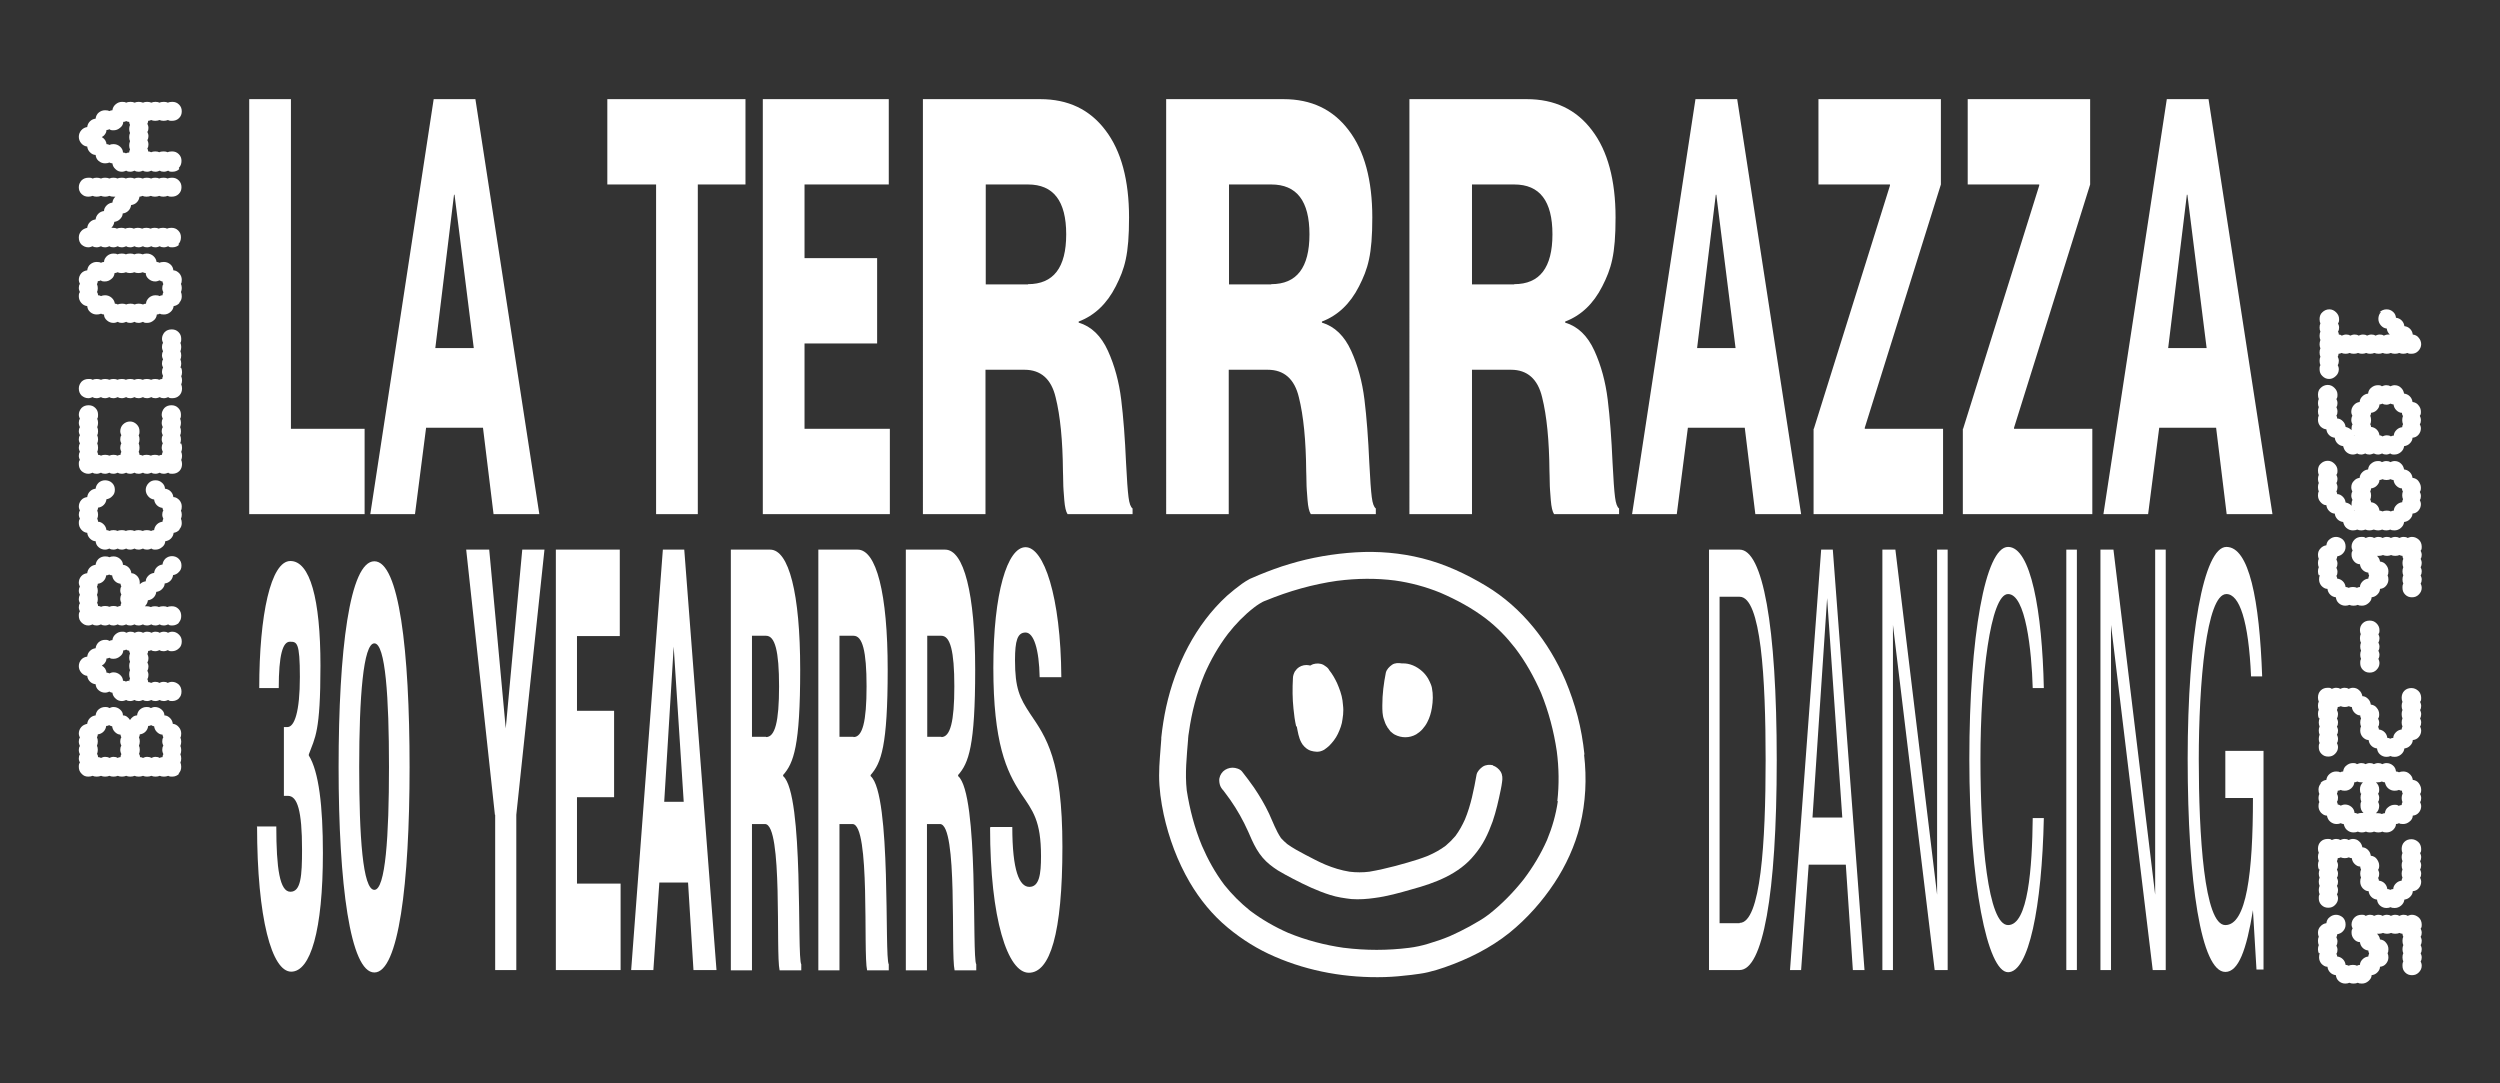
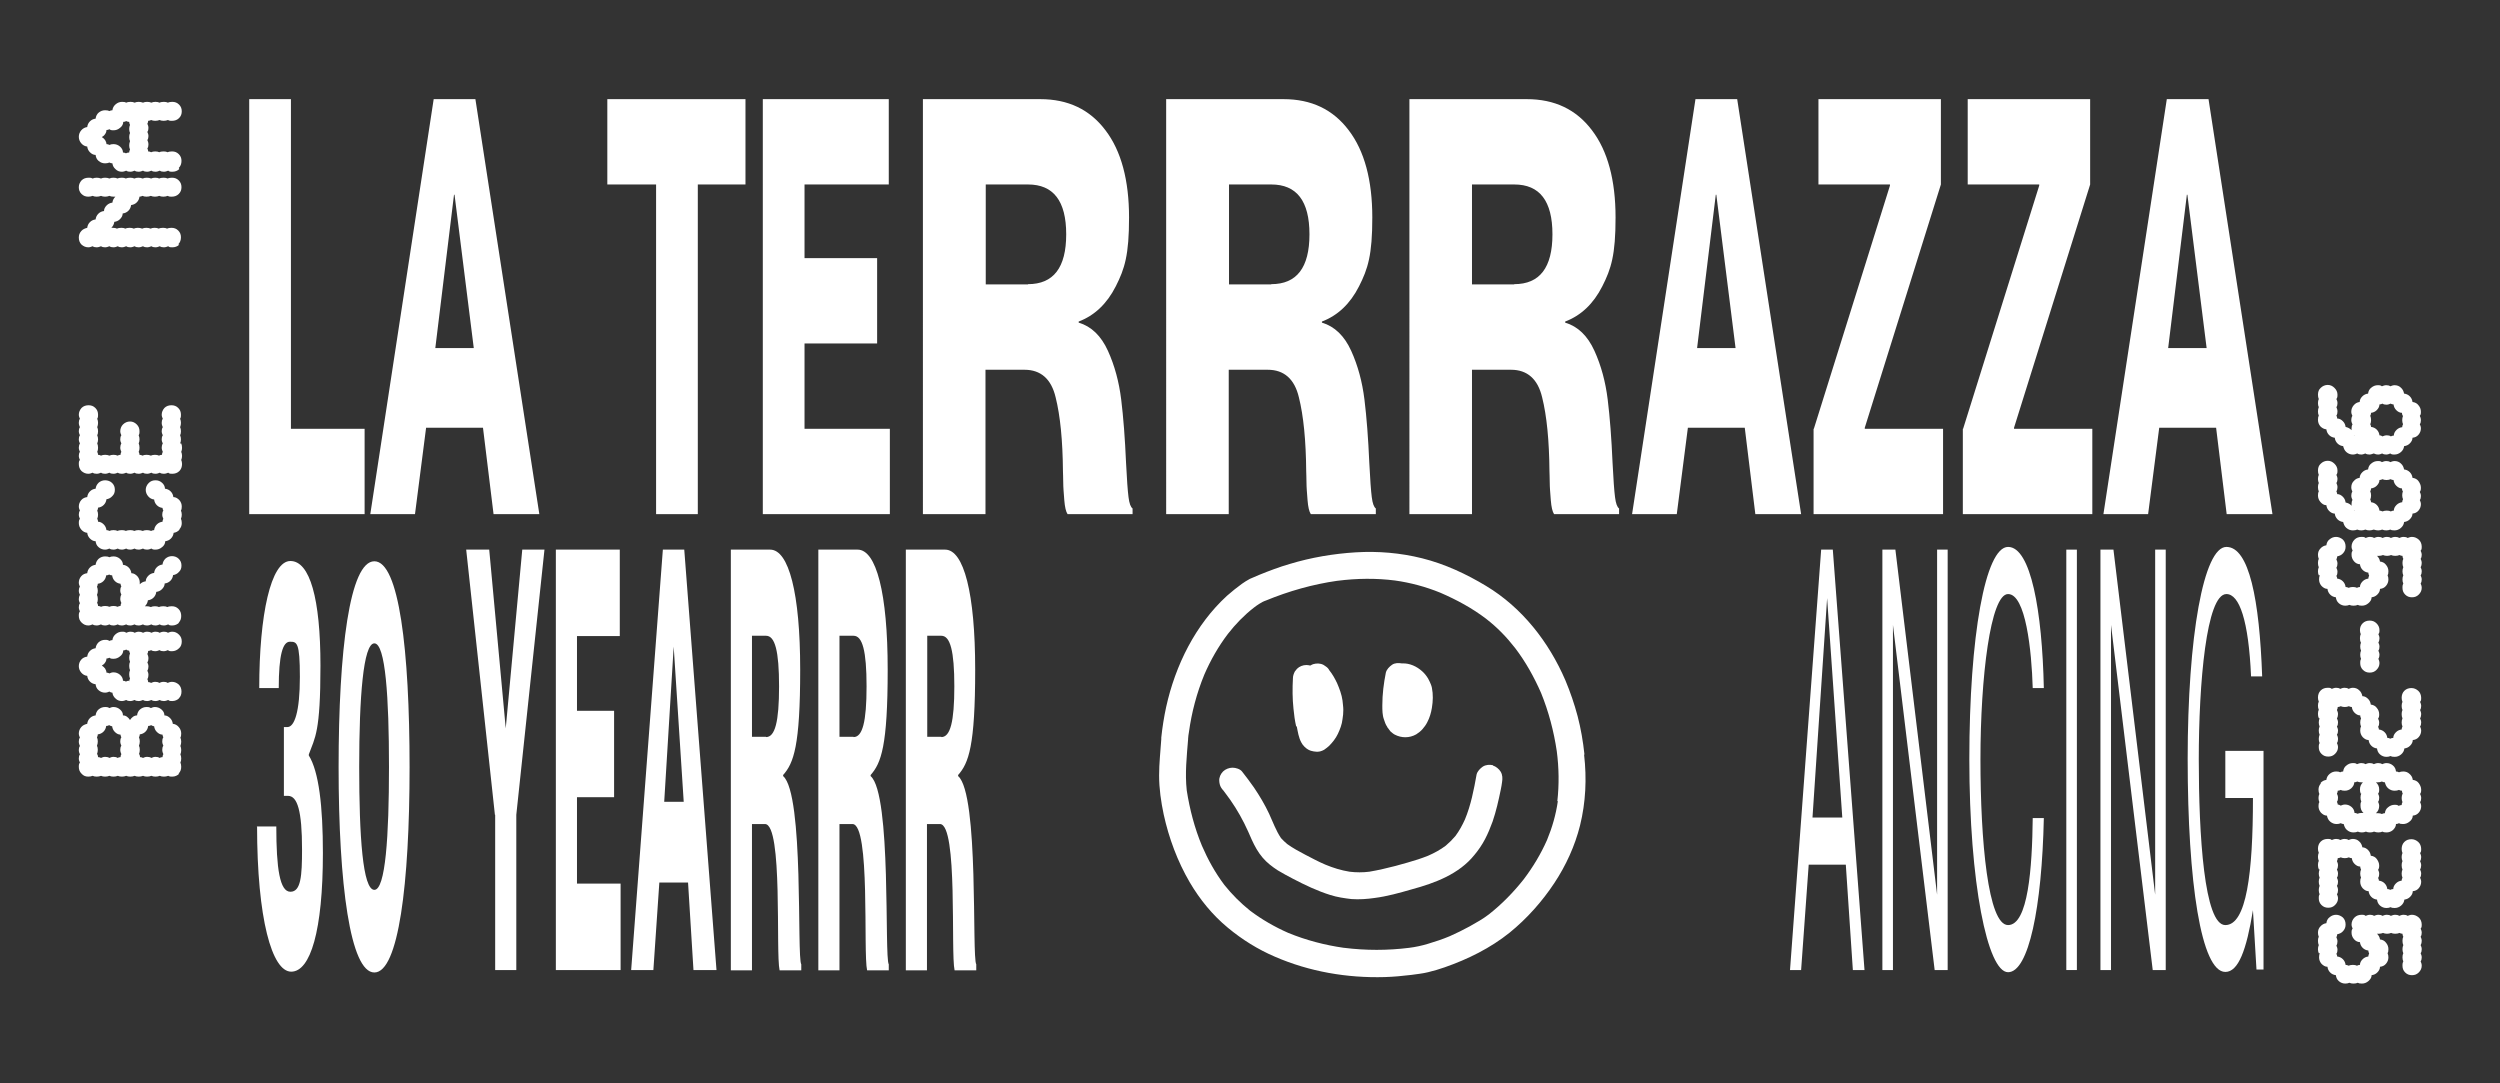
<svg xmlns="http://www.w3.org/2000/svg" id="Capa_1" viewBox="0 0 922.9 399.8">
  <rect x="0" y="0" width="922.9" height="399.8" fill="#333333" stroke="none" />
  <defs>
    <style>      .st0 {        fill: #fff;      }    </style>
  </defs>
  <g>
    <g>
      <path class="st0" d="M92,36.6h15.4v121.7h27.2v31.5h-42.6V36.6Z" />
      <path class="st0" d="M160.1,36.6h15.4l23.6,153.2h-16.9l-3.9-31.9h-21l-4.1,31.9h-16.5l23.4-153.2ZM174.9,128.5l-7.1-56.6h-.2l-6.9,56.6h14.1Z" />
      <path class="st0" d="M242.2,68.1h-18v-31.5h51v31.5h-17.6v121.7h-15.4v-121.7Z" />
      <path class="st0" d="M281.6,36.6h46.5v31.5h-31.1v27.2h26.8v31.5h-26.8v31.5h31.5v31.5h-46.9V36.6Z" />
      <path class="st0" d="M340.7,36.6h43.3c10.3,0,18.3,3.8,24.1,11.5,5.8,7.6,8.7,18.4,8.7,32.2s-1.6,18.9-4.9,25.4c-3.3,6.5-7.9,10.8-13.7,13v.4c4.7,1.4,8.3,4.9,10.8,10.4,2.5,5.5,4.1,11.5,4.9,18,.8,6.5,1.4,14.3,1.8,23.5.3,6,.6,10.2.9,12.5.3,2.4.8,3.7,1.5,4.2v2.1h-24c-.6-.9-1-2.6-1.2-5.1-.2-2.6-.4-4.8-.4-6.7,0-1.9-.1-3.2-.1-4-.1-11.4-1-20.5-2.7-27.3-1.6-6.8-5.5-10.2-11.5-10.2h-14.4v53.3h-23.1V36.6ZM379.5,104.9c9.4,0,14.1-6.1,14.1-18.4s-4.7-18.4-14.1-18.4h-15.6v36.9h15.6Z" />
      <path class="st0" d="M430.5,36.6h43.3c10.3,0,18.3,3.8,24.1,11.5,5.8,7.6,8.7,18.4,8.7,32.2s-1.6,18.9-4.9,25.4c-3.3,6.5-7.9,10.8-13.7,13v.4c4.7,1.4,8.3,4.9,10.8,10.4,2.5,5.5,4.1,11.5,4.9,18,.8,6.5,1.4,14.3,1.8,23.5.3,6,.6,10.2.9,12.5.3,2.4.8,3.7,1.5,4.2v2.1h-24c-.6-.9-1-2.6-1.2-5.1-.2-2.6-.4-4.8-.4-6.7,0-1.9-.1-3.2-.1-4-.1-11.4-1-20.5-2.7-27.3-1.6-6.8-5.5-10.2-11.5-10.2h-14.4v53.3h-23.1V36.6ZM469.3,104.9c9.4,0,14.1-6.1,14.1-18.4s-4.7-18.4-14.1-18.4h-15.6v36.9h15.6Z" />
      <path class="st0" d="M520.3,36.6h43.3c10.3,0,18.3,3.8,24.1,11.5,5.8,7.6,8.7,18.4,8.7,32.2s-1.6,18.9-4.9,25.4c-3.3,6.5-7.9,10.8-13.7,13v.4c4.7,1.4,8.3,4.9,10.8,10.4,2.5,5.5,4.1,11.5,4.9,18,.8,6.5,1.4,14.3,1.8,23.5.3,6,.6,10.2.9,12.5.3,2.4.8,3.7,1.5,4.2v2.1h-24c-.6-.9-1-2.6-1.2-5.1-.2-2.6-.4-4.8-.4-6.7,0-1.9-.1-3.2-.1-4-.1-11.4-1-20.5-2.7-27.3-1.6-6.8-5.5-10.2-11.5-10.2h-14.4v53.3h-23.1V36.6ZM559,104.9c9.4,0,14.1-6.1,14.1-18.4s-4.7-18.4-14.1-18.4h-15.6v36.9h15.6Z" />
      <path class="st0" d="M625.9,36.6h15.4l23.6,153.2h-16.9l-3.9-31.9h-21l-4.1,31.9h-16.5l23.4-153.2ZM640.7,128.5l-7.1-56.6h-.2l-6.9,56.6h14.1Z" />
      <path class="st0" d="M669.6,158.3l28.1-89.8v-.4h-26.4v-31.5h45.2v31.5l-28.1,89.8v.4h28.9v31.5h-47.8v-31.5Z" />
      <path class="st0" d="M724.7,158.3l28.1-89.8v-.4h-26.4v-31.5h45.2v31.5l-28.1,89.8v.4h28.9v31.5h-47.8v-31.5Z" />
      <path class="st0" d="M799.9,36.6h15.4l23.6,153.2h-16.9l-3.9-31.9h-21l-4.1,31.9h-16.5l23.4-153.2ZM814.6,128.5l-7.1-56.6h-.2l-6.9,56.6h14.1Z" />
    </g>
    <g>
      <path class="st0" d="M94.8,305.1h7.2c0,15.6,1.3,24.1,5.2,24.1s4.3-5.9,4.3-15.6c0-14.3-1.7-19.8-5.2-19.8h-1.5v-25.4h1.3c2.6,0,4.6-5.6,4.6-18.5s-1.1-13-3.7-13-4.1,4.8-4.1,17.1h-7.2c0-27.1,4.3-46.9,11.5-46.9s11.1,13.9,11.1,38.6-2,26.5-4.3,32.8v.4c3.7,5.9,5.2,18.7,5.2,36,0,28.7-4.6,43.8-11.7,43.8s-12.6-19.5-12.6-53.8Z" />
      <path class="st0" d="M125,283.2c0-43.2,4.1-76,13.2-76s13,32.8,13,76-4.1,75.8-13,75.8-13.2-32.6-13.2-75.8ZM138.2,328.5c4.1,0,5.4-19.8,5.4-45.4s-1.3-45.6-5.4-45.6-5.6,20-5.6,45.6,1.3,45.4,5.6,45.4Z" />
      <path class="st0" d="M182.7,300.8l-10.6-97.9h8.5l6.1,66,6.1-66h8.2l-10.4,97.9v57.3h-7.8v-57.3Z" />
      <path class="st0" d="M205.1,202.9h23.7v31.9h-15.8v27.6h13.7v31.9h-13.7v31.9h16.1v31.9h-23.9v-155.2Z" />
      <path class="st0" d="M244.8,202.9h7.8l11.9,155.2h-8.5l-2-32.3h-10.6l-2.2,32.3h-8.2l11.7-155.2ZM252.4,296l-3.7-57.3-3.5,57.3h7.2Z" />
      <path class="st0" d="M269.8,202.9h14.5c6.9,0,11.1,16.1,11.1,44.3s-2.4,34.5-6.3,38.9v.4c7.8,6.7,5,66.9,6.7,69.5v2.2h-8c-1.5-6.5,1.3-54-5.4-54h-4.8v54h-7.8v-155.2ZM282.8,272.1c3.3,0,4.8-5.6,4.8-18.7s-1.5-18.7-4.8-18.7h-5.2v37.3h5.2Z" />
      <path class="st0" d="M302.1,202.9h14.5c6.9,0,11.1,16.1,11.1,44.3s-2.4,34.5-6.3,38.9v.4c7.8,6.7,5,66.9,6.7,69.5v2.2h-8c-1.5-6.5,1.3-54-5.4-54h-4.8v54h-7.8v-155.2ZM315.1,272.1c3.3,0,4.8-5.6,4.8-18.7s-1.5-18.7-4.8-18.7h-5.2v37.3h5.2Z" />
      <path class="st0" d="M334.4,202.9h14.5c6.9,0,11.1,16.1,11.1,44.3s-2.4,34.5-6.3,38.9v.4c7.8,6.7,5,66.9,6.7,69.5v2.2h-8c-1.5-6.5,1.3-54-5.4-54h-4.8v54h-7.8v-155.2ZM347.5,272.1c3.3,0,4.8-5.6,4.8-18.7s-1.5-18.7-4.8-18.7h-5.2v37.3h5.2Z" />
-       <path class="st0" d="M365.7,305.3h8c0,16.1,2.6,22.1,6.3,22.1s4.3-4.8,4.3-11.3c0-13.2-3-16.7-7.4-23.2-5.4-8.2-10.2-18.7-10.2-46.4s5.2-44.5,11.9-44.5,13,18,13.2,48h-8c-.2-10.4-2.2-16.5-5.2-16.5s-3.9,3-3.9,10.2c0,10.4,1.7,13.9,5.6,19.8,5.9,8.7,11.9,16.9,11.9,49.1s-4.6,46.5-12.4,46.5-14.3-19.8-14.3-53.6Z" />
    </g>
    <g>
-       <path class="st0" d="M630.9,202.9h11.3c8.5,0,13.7,27.8,13.7,77.7s-5.2,77.5-13.7,77.5h-11.3v-155.2ZM642.2,340.7c7.8,0,9.6-29.7,9.6-60.1s-1.7-60.3-9.6-60.3h-7.4v120.5h7.4Z" />
      <path class="st0" d="M672.3,202.9h4.3l11.7,155.2h-4.3l-2.6-38.9h-13.7l-2.8,38.9h-4.1l11.5-155.2ZM680.1,301.8l-5.6-81-5.4,81h11.1Z" />
      <path class="st0" d="M694.9,202.9h4.8l15.4,127.4v-127.4h3.9v155.2h-4.8l-15.4-127.4v127.4h-3.9v-155.2Z" />
      <path class="st0" d="M727,280.3c0-45.4,5.9-78.4,14.3-78.4s12.6,23.7,13.2,52.1h-4.1c-.4-13.9-2.6-34.7-9.1-34.7s-10.2,30.8-10.2,61,2.8,61.2,10.2,61.2,8.9-21.1,9.1-39.5h4.1c-.7,33-5.6,56.9-13.2,56.9s-14.3-33-14.3-78.6Z" />
      <path class="st0" d="M762.8,202.9h3.9v155.2h-3.9v-155.2Z" />
      <path class="st0" d="M775.4,202.9h4.8l15.4,127.4v-127.4h3.9v155.2h-4.8l-15.4-127.4v127.4h-3.9v-155.2Z" />
      <path class="st0" d="M807.6,280.3c0-45.4,5.9-78.4,14.3-78.4s12.2,19.5,13.2,47.8h-4.1c-.9-20.6-4.3-30.4-9.1-30.4-7.4,0-10.2,33-10.2,61s2,61.2,9.8,61.2,10.2-19.1,10.2-46.9h-10.2v-17.4h14.1v80.7h-2.6l-1.3-21.9c-2.4,14.8-5.4,22.8-10.2,22.8-8.9,0-13.9-33-13.9-78.6Z" />
    </g>
    <g>
      <path class="st0" d="M584.9,278.4c-.5-4.7-1.3-9.4-2.5-14-1.2-4.5-2.7-8.9-4.5-13.2-6.1-14.2-16-26.9-29.3-34.9-7.3-4.4-15.2-8.1-23.6-10.2-8-2-16.3-2.7-24.5-2.2-8.2.5-16.5,1.9-24.4,4.3-3.8,1.1-7.5,2.5-11.2,4-1.2.5-2.3,1-3.5,1.5-1,.5-2,1.2-2.9,1.8-1.9,1.4-3.7,2.8-5.5,4.4-11.7,10.7-19.1,25.7-22.5,41.1-.8,3.7-1.4,7.5-1.8,11.3,0,.2,0,.4,0,.6-.3,4.5-.8,8.9-.8,13.4,0,4.8.7,9.7,1.7,14.4,1.9,8.7,5.1,17.3,9.6,25,3.7,6.3,8.4,12.1,14.1,16.8,5.3,4.4,11.1,8,17.4,10.7,12.7,5.5,26.6,7.9,40.5,7.5,3.3-.1,6.5-.4,9.8-.8,2.1-.3,4.2-.5,6.2-1,2.1-.5,4.1-1.1,6.1-1.8,8.6-3,16.9-7.1,24-12.8,6.4-5.2,12-11.5,16.5-18.3,4.3-6.5,7.6-13.7,9.5-21.3,2.1-8.5,2.5-17.3,1.5-26ZM575.1,295.7c-.7,5-2.1,9.8-4,14.4-2.3,5.2-5.2,10-8.6,14.5-3.8,4.8-8,9.1-12.8,12.9-2.2,1.7-4.7,3.1-7.2,4.5-2.4,1.3-4.8,2.5-7.3,3.6-2.6,1.1-5.3,2-8,2.8-2.3.7-4.6,1.2-7,1.5-8,1-16,1-24,0,0,0,0,0-.1,0-7-1-13.9-2.8-20.5-5.5-5-2.2-9.7-4.9-14.1-8.2-3.5-2.8-6.7-6-9.5-9.5-3.4-4.5-6.1-9.4-8.3-14.5-2.7-6.5-4.5-13.4-5.6-20.4-.7-6.3,0-12.6.5-18.9,0,0,0-.1,0-.2,0-.8.2-1.6.3-2.4,1-7.3,2.9-14.5,5.7-21.3,2.3-5.3,5.2-10.4,8.7-15,2.8-3.6,6-6.9,9.6-9.7,0,0,0,0,0,0,.7-.5,1.3-1,2-1.4.8-.5,1.5-.9,2.4-1.2,0,0,0,0,0,0,0,0,0,0,0,0,8.5-3.5,17.3-6,26.4-7.3,0,0,0,0,.1,0,7-.9,14.2-1,21.2-.1,5.7.8,11.3,2.3,16.7,4.5,6,2.6,11.8,5.7,17,9.7,4,3.1,7.5,6.7,10.6,10.7,3.9,5.1,7,10.7,9.6,16.6,2.8,6.9,4.7,14.1,5.8,21.5.8,6.1.9,12.4.2,18.5Z" />
      <path class="st0" d="M551.2,282.5c-1.3-.3-2.7-.2-3.8.5-1,.7-2,1.7-2.3,2.9-1,5.6-2.1,11.3-4.3,16.6-1,2.2-2.1,4.2-3.5,6.1-1.1,1.3-2.3,2.5-3.6,3.6-2,1.5-4.2,2.7-6.5,3.7-2.5,1-5,1.8-7.5,2.5-3,.9-6.1,1.7-9.2,2.4-1.7.4-3.3.7-5,1-2.4.3-4.8.3-7.3,0-3.1-.5-6-1.4-8.9-2.6-2.6-1.1-5-2.4-7.5-3.7-2.3-1.2-4.5-2.4-6.6-3.9-.8-.7-1.6-1.4-2.3-2.2-1.9-2.8-3-6-4.4-9-1.6-3.4-3.5-6.6-5.6-9.7-1.4-2-2.9-4-4.4-5.9-.7-.9-2.3-1.4-3.5-1.4s-2.6.5-3.5,1.4c-.9.9-1.5,2.2-1.4,3.5,0,.4.1.9.2,1.3.2.8.7,1.6,1.3,2.2.2.3.4.5.6.8,2.7,3.5,5.1,7.3,7.1,11.3,1,2,1.9,4,2.8,6.1,1.1,2.4,2.3,4.6,4,6.6,1.6,1.9,3.6,3.4,5.6,4.7,1.8,1.1,3.7,2.1,5.6,3.1,4.4,2.3,9,4.5,13.8,6,2.5.8,5.2,1.2,7.8,1.5,2.9.2,5.7,0,8.5-.4,4.7-.6,9.3-1.9,13.8-3.2,8.5-2.3,17.4-5.6,23.1-12.7,1.5-1.8,2.8-3.7,3.9-5.8,1.1-2.1,2-4.3,2.8-6.5,1.3-3.8,2.2-7.8,3-11.7.2-1,.4-2,.5-2.9.2-1.3.2-2.6-.5-3.8-.6-1-1.8-2-2.9-2.3Z" />
      <path class="st0" d="M478.7,268.1c.4,2,.7,4.2,1.7,6,.3.6.7,1.1,1.2,1.6.4.4.8.7,1.3,1,.7.4,1.4.6,2.1.7.9.1,1.2.2,2.3,0,.5-.1,1.1-.4,1.5-.6.6-.4,1.2-.9,1.8-1.4,1.3-1.3,2.5-2.8,3.3-4.5.8-1.7,1.5-3.5,1.7-5.4.2-1.1.3-2.3.3-3.4,0-1.2-.2-2.3-.3-3.5-.3-2.2-1.1-4.3-2-6.4-.8-1.7-1.7-3.3-2.9-4.8-.3-.6-.7-1-1.3-1.4-.5-.4-1-.7-1.7-.9-1.2-.3-2.7-.2-3.8.5,0,0-.1,0-.2.1-.5-.1-.9-.2-1.4-.2-1.3,0-2.6.5-3.5,1.4-.3.3-.5.7-.8,1-.4.8-.7,1.6-.7,2.5-.2,3.7-.2,7.5.2,11.2.2,2.2.5,4.4,1,6.6Z" />
      <path class="st0" d="M512.1,268.4c.4.5.8,1.1,1.2,1.6.5.4,1,.9,1.6,1.2,2.5,1.3,5.4,1.3,7.9-.1.8-.5,1.7-1.2,2.3-1.9.7-.8,1.3-1.6,1.8-2.6.9-1.7,1.4-3.5,1.7-5.3.4-2.5.5-4.9,0-7.4-.1-.4-.2-.9-.4-1.3-.3-.7-.6-1.4-1-2.1-.6-1-1.3-1.9-2.2-2.7-2-1.8-4.6-3-7.3-2.9,0,0-.1,0-.2,0-1.2-.2-2.6-.2-3.6.5-1,.7-2,1.7-2.3,2.9-.8,4-1.3,8-1.3,12.1,0,1.7,0,3.6.6,5.2.3.9.6,1.9,1.2,2.7Z" />
    </g>
  </g>
  <g>
    <path class="st0" d="M66.2,285.6c-.7.7-1.6,1.1-2.6,1.1s-1.1-.1-1.5-.3c-.5.2-1,.3-1.6.3s-1.1-.1-1.5-.3c-.5.2-1,.3-1.6.3s-1.1-.1-1.5-.3c-.5.2-1,.3-1.6.3s-1.1-.1-1.5-.3c-.5.2-1,.3-1.6.3s-1.1-.1-1.5-.3c-.5.2-1,.3-1.6.3s-1.1-.1-1.5-.3c-.5.2-1,.3-1.6.3s-1.1-.1-1.5-.3c-.5.2-1,.3-1.6.3s-1.1-.1-1.5-.3c-.5.2-1,.3-1.6.3s-1.1-.1-1.5-.3c-.5.2-1,.3-1.6.3s-1.1-.1-1.5-.3c-.5.2-1,.3-1.6.3-1,0-1.8-.3-2.5-1.1-.7-.7-1-1.5-1-2.5s.1-1.1.4-1.6c-.2-.4-.4-.9-.4-1.5s.1-1.1.4-1.5c-.2-.4-.4-1-.4-1.6s.1-1.1.4-1.5c-.2-.4-.4-1-.4-1.6s.1-1.1.4-1.5c-.2-.4-.4-1-.4-1.5,0-.9.3-1.7.9-2.4.6-.7,1.4-1,2.2-1.2.1-.8.4-1.5,1-2.1.6-.6,1.3-.9,2.1-1,.1-.9.5-1.7,1.1-2.2.7-.6,1.5-.9,2.4-.9s1.1.1,1.6.4c.4-.2.9-.4,1.5-.4.9,0,1.7.3,2.4.9.7.6,1.1,1.3,1.1,2.2.6,0,1.1.2,1.5.5.4.3.8.7,1.1,1.2.3-.5.7-.9,1.1-1.2.4-.3,1-.5,1.5-.5.1-.9.5-1.7,1.1-2.2.7-.6,1.5-.9,2.4-.9s1.1.1,1.6.4c.4-.2.9-.4,1.5-.4.9,0,1.7.3,2.4.9.7.6,1.1,1.3,1.1,2.2.8,0,1.5.4,2.1,1s.9,1.3,1,2.1c.9.1,1.6.5,2.2,1.2.6.7.9,1.5.9,2.4s-.1,1.1-.3,1.5c.2.4.3,1,.3,1.5s-.1,1.1-.3,1.6c.2.4.3.9.3,1.5s-.1,1.1-.3,1.6c.2.4.3.9.3,1.5s-.1,1.1-.3,1.5c.2.4.3,1,.3,1.6,0,1-.3,1.8-1,2.5ZM35.9,278.4c.2.4.3.7.3,1.1.4,0,.7.1,1.1.3.4-.2.9-.4,1.5-.4s1.1.1,1.6.4c.4-.2.9-.4,1.5-.4s1.1.1,1.5.4c.4-.2.7-.3,1.1-.3,0-.4.1-.7.3-1.1-.2-.4-.4-1-.4-1.6s.1-1.1.4-1.5c-.2-.4-.4-1-.4-1.6s.1-1.1.4-1.5c-.2-.4-.3-.7-.3-1-.8,0-1.5-.4-2.1-1-.6-.6-.9-1.3-1-2.1-.4,0-.7-.2-1.1-.4-.4.2-.7.3-1.1.3-.1.8-.4,1.5-1,2.1-.6.6-1.3.9-2.1,1,0,.4-.1.7-.3,1.1.2.4.3,1,.3,1.5s-.1,1.1-.3,1.6c.2.4.3.9.3,1.5s-.1,1.1-.3,1.6ZM51.4,278.4c.2.4.3.7.3,1.1.4,0,.7.1,1.1.3.4-.2.9-.4,1.5-.4s1.1.1,1.6.4c.4-.2.9-.4,1.5-.4s1.1.1,1.5.4c.4-.2.7-.3,1.1-.3,0-.4.1-.7.3-1.1-.2-.4-.4-1-.4-1.6s.1-1.1.4-1.5c-.2-.4-.4-1-.4-1.6s.1-1.1.4-1.5c-.2-.4-.3-.7-.3-1-.8,0-1.5-.4-2.1-1-.6-.6-.9-1.3-1-2.1-.4,0-.7-.2-1.1-.4-.4.2-.7.3-1.1.3-.1.8-.4,1.5-1,2.1-.6.6-1.3.9-2.1,1,0,.4-.1.7-.3,1.1.2.4.3,1,.3,1.5s-.1,1.1-.3,1.6c.2.4.3.9.3,1.5s-.1,1.1-.3,1.6Z" />
    <path class="st0" d="M66.2,257.7c-.7.7-1.6,1.1-2.6,1.1s-1.1-.1-1.5-.4c-.5.2-1,.4-1.6.4s-1.1-.1-1.5-.4c-.5.2-1,.4-1.6.4s-1.1-.1-1.5-.4c-.5.2-1,.4-1.6.4s-1.1-.1-1.5-.4c-.5.2-1,.4-1.6.4s-1.1-.1-1.5-.4c-.5.2-1,.4-1.6.4s-1.1-.1-1.5-.4c-.5.2-1,.4-1.6.4-.9,0-1.7-.3-2.3-.9-.7-.6-1.1-1.3-1.2-2.2-.4,0-.7-.1-1.1-.4-.5.2-1,.4-1.6.4-.9,0-1.7-.3-2.4-.9-.7-.6-1-1.3-1.1-2.2-.8-.1-1.5-.4-2.1-1-.6-.6-.9-1.3-1-2.1-.9-.1-1.6-.5-2.2-1.2-.6-.7-.9-1.5-.9-2.4s.3-1.7.9-2.4c.6-.7,1.4-1,2.2-1.1.1-.8.4-1.5,1-2.1.6-.6,1.3-.9,2.1-1,.1-.9.5-1.6,1.1-2.2.7-.6,1.5-.9,2.4-.9s1.1.1,1.6.4c.4-.2.7-.3,1.1-.3.1-.9.5-1.6,1.2-2.2.7-.6,1.5-.9,2.4-.9s1.1.1,1.5.4c.4-.2,1-.4,1.6-.4s1.1.1,1.5.4c.4-.2,1-.4,1.5-.4s1.1.1,1.6.4c.4-.2.9-.4,1.5-.4s1.1.1,1.6.4c.4-.2.9-.4,1.5-.4s1.1.1,1.5.4c.4-.2,1-.4,1.6-.4s1.1.1,1.5.4c.4-.2,1-.4,1.6-.4,1,0,1.8.4,2.5,1.1.7.7,1,1.5,1,2.5s-.3,1.9-1,2.5c-.7.7-1.6,1.1-2.6,1.1s-1.1-.1-1.5-.4c-.5.2-1,.4-1.6.4s-1.1-.1-1.5-.4c-.5.2-1,.4-1.6.4s-1.1-.1-1.5-.4c-.4.2-.7.3-1.1.3,0,.4-.1.7-.3,1.1.2.4.4,1,.4,1.6s-.1,1.1-.4,1.5c.2.4.4,1,.4,1.5s-.1,1.1-.4,1.6c.2.4.4.9.4,1.5s-.1,1.1-.4,1.6c.2.4.3.7.3,1.1.4,0,.7.1,1.1.3.4-.2.9-.4,1.5-.4s1.1.1,1.5.4c.4-.2,1-.4,1.6-.4s1.1.1,1.5.4c.4-.2,1-.4,1.6-.4,1,0,1.8.4,2.5,1,.7.7,1,1.6,1,2.6s-.3,1.9-1,2.5ZM47.7,251.6c0-.4.1-.7.3-1.1-.2-.4-.3-1-.3-1.6s.1-1.1.3-1.5c-.2-.4-.3-1-.3-1.6s.1-1.1.3-1.5c-.2-.4-.3-1-.3-1.5s.1-1.1.3-1.6c-.2-.4-.3-.7-.3-1-.4,0-.7-.1-1.1-.4-.4.2-.7.3-1.1.3,0,.9-.5,1.7-1.2,2.2-.7.6-1.5.9-2.4.9s-1.1-.1-1.5-.4c-.4.2-.7.3-1.1.3,0,.6-.2,1.1-.5,1.5-.3.5-.7.8-1.2,1.1.5.3.9.7,1.2,1.1.3.5.5,1,.5,1.5.4,0,.7.1,1.1.3.4-.2.9-.4,1.5-.4.9,0,1.7.3,2.4.9.7.6,1.1,1.4,1.1,2.2.4,0,.7.1,1.1.3.4-.2.7-.3,1.1-.3Z" />
    <path class="st0" d="M66.2,229.8c-.7.7-1.6,1.1-2.6,1.1s-1.1-.1-1.5-.4c-.5.2-1,.4-1.6.4s-1.1-.1-1.5-.4c-.5.2-1,.4-1.6.4s-1.1-.1-1.5-.4c-.5.2-1,.4-1.6.4s-1.1-.1-1.5-.4c-.5.2-1,.4-1.6.4s-1.1-.1-1.5-.4c-.5.2-1,.4-1.6.4s-1.1-.1-1.5-.4c-.5.2-1,.4-1.6.4s-1.1-.1-1.5-.4c-.5.2-1,.4-1.6.4s-1.1-.1-1.5-.4c-.5.2-1,.4-1.6.4s-1.1-.1-1.5-.4c-.5.2-1,.4-1.6.4s-1.1-.1-1.5-.4c-.5.2-1,.4-1.6.4-1,0-1.8-.4-2.5-1.1s-1-1.5-1-2.5.1-1.1.4-1.6c-.2-.4-.4-1-.4-1.5s.1-1.1.4-1.5c-.2-.4-.4-1-.4-1.5s.1-1.1.4-1.6c-.2-.4-.4-.9-.4-1.5s.1-1.1.4-1.5c-.2-.4-.4-1-.4-1.5,0-.9.3-1.7.9-2.4.6-.7,1.4-1,2.2-1.1.1-.8.4-1.5,1-2.1.6-.6,1.3-.9,2.1-1,.1-.9.5-1.6,1.1-2.2.7-.6,1.5-.9,2.4-.9s1.1.1,1.6.3c.4-.2.9-.3,1.5-.3.9,0,1.7.3,2.4.9.7.6,1.1,1.4,1.1,2.2.8.1,1.5.4,2.1,1s.9,1.3,1,2.1c.9,0,1.6.5,2.2,1.1.6.7.9,1.5.9,2.4s0,.5,0,.6c.6-.6,1.3-1,2.2-1.1,0-.8.4-1.5,1-2.1.6-.6,1.3-.9,2.1-1,.1-.8.4-1.5,1-2.1.6-.6,1.3-.9,2.1-1,.1-.9.5-1.6,1.1-2.2.7-.6,1.5-.9,2.4-.9s1.8.3,2.5,1,1,1.5,1,2.5-.3,1.7-.9,2.3c-.6.7-1.4,1.1-2.2,1.2-.1.8-.4,1.5-1,2.1-.6.6-1.3.9-2.1,1,0,.8-.4,1.5-1,2.1-.6.6-1.3.9-2.1,1-.1.8-.4,1.5-1,2.1-.6.6-1.3.9-2.1,1-.1.9-.5,1.6-1.1,2.2.1,0,.4,0,.6,0,.6,0,1.1.1,1.6.3.4-.2.9-.3,1.5-.3s1.1.1,1.5.3c.4-.2,1-.3,1.6-.3s1.1.1,1.5.3c.4-.2,1-.3,1.6-.3,1,0,1.8.3,2.5,1s1,1.6,1,2.6-.3,1.9-1,2.5ZM35.9,222.6c.2.4.3.7.3,1.1.4,0,.7.1,1.1.3.4-.2.9-.3,1.5-.3s1.1.1,1.6.3c.4-.2.9-.3,1.5-.3s1.1.1,1.5.3c.4-.2.7-.3,1.1-.3,0-.4.1-.7.3-1.1-.2-.4-.4-1-.4-1.5s.1-1.1.4-1.6c-.2-.4-.4-.9-.4-1.5s.1-1.1.4-1.5c-.2-.4-.3-.7-.3-1-.8-.1-1.5-.4-2.1-1-.6-.6-.9-1.3-1-2.1-.4,0-.7-.1-1.1-.3-.4.2-.7.3-1.1.3-.1.8-.4,1.5-1,2.1-.6.6-1.3.9-2.1,1,0,.4-.1.7-.3,1.1.2.4.3,1,.3,1.5s-.1,1.1-.3,1.5c.2.4.3,1,.3,1.6s-.1,1.1-.3,1.5Z" />
    <path class="st0" d="M66.3,195.5c-.6.7-1.4,1.1-2.2,1.2-.1.8-.4,1.5-1,2.1-.6.6-1.3.9-2.1,1,0,.9-.5,1.7-1.2,2.2-.7.6-1.5.9-2.4.9s-1.1-.1-1.5-.4c-.5.2-1,.4-1.6.4s-1.1-.1-1.5-.4c-.5.2-1,.4-1.6.4s-1.1-.1-1.5-.4c-.5.2-1,.4-1.6.4s-1.1-.1-1.5-.4c-.5.2-1,.4-1.6.4s-1.1-.1-1.5-.4c-.5.2-1,.4-1.6.4s-1.1-.1-1.5-.4c-.5.2-1,.4-1.6.4-.9,0-1.7-.3-2.4-.9-.7-.6-1-1.3-1.1-2.2-.8,0-1.5-.4-2.1-1-.6-.6-.9-1.3-1-2.1-.9-.1-1.6-.5-2.2-1.2s-.9-1.5-.9-2.4.1-1.1.4-1.6c-.2-.4-.4-.9-.4-1.5s.1-1.1.4-1.5c-.2-.4-.4-1-.4-1.5,0-.9.3-1.7.9-2.4.6-.7,1.4-1,2.2-1.1.1-.8.4-1.5,1-2.1.6-.6,1.3-.9,2.1-1,.1-.9.5-1.6,1.1-2.2.7-.6,1.5-.9,2.4-.9s1.9.3,2.6,1c.7.7,1,1.5,1,2.5s-.3,1.7-.9,2.3c-.6.7-1.4,1.1-2.2,1.2-.1.8-.4,1.5-1,2.1-.6.6-1.3.9-2.1,1,0,.4-.1.7-.3,1.1.2.4.3,1,.3,1.5s-.1,1.1-.3,1.5c.2.4.3.7.3,1.1.8,0,1.5.4,2.1,1,.6.6.9,1.3,1,2.1.4,0,.7.1,1.1.3.4-.2.9-.3,1.5-.3s1.1.1,1.5.3c.4-.2,1-.3,1.6-.3s1.1.1,1.5.3c.4-.2,1-.3,1.6-.3s1.1.1,1.5.3c.4-.2,1-.3,1.5-.3s1.1.1,1.6.3c.4-.2.9-.3,1.5-.3s1.1.1,1.6.3c.4-.2.7-.3,1.1-.3.1-.8.4-1.5,1-2.1.6-.6,1.3-.9,2.1-1,0-.4.1-.7.3-1.1-.2-.4-.4-.9-.4-1.5s.1-1.1.4-1.5c-.2-.4-.3-.7-.3-1-.8-.1-1.5-.4-2.1-1-.6-.6-.9-1.3-1-2.1-.9-.1-1.6-.5-2.2-1.2-.6-.7-.9-1.5-.9-2.4s.4-1.8,1.1-2.5c.7-.7,1.5-1,2.5-1s1.7.3,2.4.9c.7.6,1.1,1.4,1.1,2.2.8.1,1.5.4,2.1,1s.9,1.3,1,2.1c.9,0,1.6.5,2.2,1.1.6.7.9,1.5.9,2.4s-.1,1.1-.3,1.5c.2.4.3,1,.3,1.5s-.1,1.1-.3,1.5c.2.4.3,1,.3,1.6,0,.9-.3,1.7-.9,2.3Z" />
    <path class="st0" d="M66.9,163.7c.2.4.3,1,.3,1.6s-.1,1.1-.3,1.5c.2.4.3,1,.3,1.5s-.1,1.1-.3,1.5c.2.4.3,1,.3,1.5,0,1-.3,1.9-1,2.6-.7.7-1.6,1-2.6,1s-1.1-.1-1.5-.4c-.5.2-1,.4-1.6.4s-1.1-.1-1.5-.4c-.5.2-1,.4-1.6.4s-1.1-.1-1.5-.4c-.5.2-1,.4-1.6.4s-1.1-.1-1.5-.4c-.5.2-1,.4-1.6.4s-1.1-.1-1.5-.4c-.5.2-1,.4-1.6.4s-1.1-.1-1.5-.4c-.5.2-1,.4-1.6.4s-1.1-.1-1.5-.4c-.5.2-1,.4-1.6.4s-1.1-.1-1.5-.4c-.5.2-1,.4-1.6.4s-1.1-.1-1.5-.4c-.5.2-1,.4-1.6.4s-1.1-.1-1.5-.4c-.5.2-1,.4-1.6.4-1,0-1.8-.4-2.5-1-.7-.7-1-1.6-1-2.6s.1-1.1.4-1.5c-.2-.4-.4-1-.4-1.5s.1-1.1.4-1.5c-.2-.4-.4-1-.4-1.5s.1-1.1.4-1.6c-.2-.4-.4-.9-.4-1.5s.1-1.1.4-1.5c-.2-.4-.4-1-.4-1.5s.1-1.1.4-1.5c-.2-.4-.4-1-.4-1.6s.1-1.1.4-1.5c-.2-.4-.4-1-.4-1.5,0-1,.4-1.8,1-2.5.7-.7,1.6-1,2.6-1s1.8.3,2.5,1,1,1.5,1,2.5-.1,1.1-.3,1.5c.2.4.3,1,.3,1.5s-.1,1.1-.3,1.6c.2.4.3.9.3,1.5s-.1,1.1-.3,1.5c.2.4.3,1,.3,1.5s-.1,1.1-.3,1.5c.2.4.3,1,.3,1.6s-.1,1.1-.3,1.5c.2.4.3.7.3,1.1.4,0,.7.1,1.1.3.4-.2.9-.3,1.5-.3s1.1.1,1.6.3c.4-.2.9-.3,1.5-.3s1.1.1,1.5.3c.4-.2.7-.3,1.1-.3,0-.4.1-.7.3-1.1-.2-.4-.4-1-.4-1.5s.1-1.1.4-1.6c-.2-.4-.4-.9-.4-1.5s.1-1.1.4-1.5c-.2-.4-.4-1-.4-1.5,0-1,.4-1.9,1-2.5.7-.7,1.6-1.1,2.6-1.1s1.8.4,2.5,1.1c.7.7,1,1.5,1,2.5s-.1,1.1-.3,1.5c.2.4.3,1,.3,1.5s-.1,1.1-.3,1.5c.2.4.3,1,.3,1.6s-.1,1.1-.3,1.5c.2.4.3.7.3,1.1.4,0,.7.1,1.1.3.4-.2.9-.3,1.5-.3s1.1.1,1.6.3c.4-.2.9-.3,1.5-.3s1.1.1,1.5.3c.4-.2.7-.3,1.1-.3,0-.4.1-.7.3-1.1-.2-.4-.4-1-.4-1.5s.1-1.1.4-1.6c-.2-.4-.4-.9-.4-1.5s.1-1.1.4-1.5c-.2-.4-.4-1-.4-1.5s.1-1.1.4-1.5c-.2-.4-.4-1-.4-1.6s.1-1.1.4-1.5c-.2-.4-.4-1-.4-1.5,0-1,.4-1.8,1-2.5.7-.7,1.6-1,2.6-1s1.8.3,2.5,1,1,1.5,1,2.5-.1,1.1-.3,1.5c.2.4.3,1,.3,1.5s-.1,1.1-.3,1.6c.2.4.3.9.3,1.5s-.1,1.1-.3,1.5c.2.4.3,1,.3,1.5s-.1,1.1-.3,1.5Z" />
-     <path class="st0" d="M66.9,135.8c.2.4.3,1,.3,1.6s-.1,1.1-.3,1.5c.2.4.3,1,.3,1.5s-.1,1.1-.3,1.5c.2.4.3,1,.3,1.5,0,1-.3,1.9-1,2.6-.7.7-1.6,1-2.6,1s-1.1-.1-1.5-.4c-.5.2-1,.4-1.6.4s-1.1-.1-1.5-.4c-.5.2-1,.4-1.6.4s-1.1-.1-1.5-.4c-.5.2-1,.4-1.6.4s-1.1-.1-1.5-.4c-.5.2-1,.4-1.6.4s-1.1-.1-1.5-.4c-.5.2-1,.4-1.6.4s-1.1-.1-1.5-.4c-.5.2-1,.4-1.6.4s-1.1-.1-1.5-.4c-.5.2-1,.4-1.6.4s-1.1-.1-1.5-.4c-.5.2-1,.4-1.6.4s-1.1-.1-1.5-.4c-.5.2-1,.4-1.6.4s-1.1-.1-1.5-.4c-.5.2-1,.4-1.6.4-1,0-1.8-.4-2.5-1-.7-.7-1-1.6-1-2.6s.4-1.8,1-2.5c.7-.7,1.6-1,2.6-1s1.1.1,1.5.3c.4-.2,1-.3,1.5-.3s1.1.1,1.6.3c.4-.2.9-.3,1.5-.3s1.1.1,1.6.3c.4-.2.9-.3,1.5-.3s1.1.1,1.5.3c.4-.2,1-.3,1.6-.3s1.1.1,1.5.3c.4-.2,1-.3,1.6-.3s1.1.1,1.5.3c.4-.2,1-.3,1.5-.3s1.1.1,1.6.3c.4-.2.9-.3,1.5-.3s1.1.1,1.6.3c.4-.2.9-.3,1.5-.3s1.1.1,1.5.3c.4-.2.7-.3,1.1-.3,0-.4.1-.7.3-1.1-.2-.4-.4-1-.4-1.5s.1-1.1.4-1.6c-.2-.4-.4-.9-.4-1.5s.1-1.1.4-1.5c-.2-.4-.4-1-.4-1.5s.1-1.1.4-1.5c-.2-.4-.4-1-.4-1.6s.1-1.1.4-1.5c-.2-.4-.4-1-.4-1.5,0-1,.4-1.8,1-2.5.7-.7,1.6-1,2.6-1s1.8.3,2.5,1,1,1.5,1,2.5-.1,1.1-.3,1.5c.2.4.3,1,.3,1.5s-.1,1.1-.3,1.6c.2.4.3.9.3,1.5s-.1,1.1-.3,1.5c.2.4.3,1,.3,1.5s-.1,1.1-.3,1.5Z" />
-     <path class="st0" d="M66.3,111.8c-.6.7-1.4,1.1-2.2,1.2-.1.9-.5,1.6-1.2,2.2-.7.6-1.5.9-2.4.9s-1.1-.1-1.5-.3c-.4.2-.7.3-1.1.3-.1.9-.5,1.7-1.2,2.2-.7.6-1.5.9-2.4.9s-1.1-.1-1.5-.4c-.5.2-1,.4-1.6.4s-1.1-.1-1.5-.4c-.5.2-1,.4-1.6.4s-1.1-.1-1.5-.4c-.5.2-1,.4-1.6.4s-1.1-.1-1.5-.4c-.5.2-1,.4-1.6.4-.9,0-1.7-.3-2.4-.9-.7-.6-1.1-1.3-1.1-2.2-.4,0-.7-.1-1.1-.3-.5.2-1,.3-1.6.3-.9,0-1.7-.3-2.4-.9-.7-.6-1-1.3-1.1-2.2-.9-.1-1.6-.5-2.2-1.2s-.9-1.5-.9-2.4.1-1.1.4-1.6c-.2-.4-.4-.9-.4-1.5s.1-1.1.4-1.5c-.2-.4-.4-1-.4-1.5,0-.9.3-1.7.9-2.4.6-.7,1.4-1,2.2-1.1.1-.9.5-1.7,1.1-2.2.7-.6,1.5-.9,2.4-.9s1.1.1,1.6.3c.4-.2.7-.3,1.1-.3,0-.9.5-1.6,1.1-2.2.7-.6,1.5-.9,2.4-.9s1.1.1,1.5.3c.4-.2,1-.3,1.6-.3s1.1.1,1.5.3c.4-.2,1-.3,1.6-.3s1.1.1,1.5.3c.4-.2,1-.3,1.5-.3s1.1.1,1.6.3c.4-.2.9-.3,1.5-.3.9,0,1.7.3,2.4.9.7.6,1.1,1.4,1.2,2.2.4,0,.7.1,1.1.3.4-.2,1-.3,1.6-.3.9,0,1.7.3,2.4.9.7.6,1,1.3,1.1,2.2.9,0,1.6.5,2.2,1.1.6.7.9,1.5.9,2.4s-.1,1.1-.3,1.5c.2.4.3,1,.3,1.5s-.1,1.1-.3,1.5c.2.4.3,1,.3,1.6,0,.9-.3,1.7-.9,2.3ZM35.9,107.9c.2.4.3.7.3,1.1.4,0,.7.1,1.1.3.4-.2.9-.3,1.5-.3.9,0,1.7.3,2.4.9.7.6,1.1,1.4,1.2,2.2.4,0,.7.1,1.1.3.4-.2,1-.3,1.6-.3s1.1.1,1.5.3c.4-.2,1-.3,1.6-.3s1.1.1,1.5.3c.4-.2,1-.3,1.5-.3s1.1.1,1.6.3c.4-.2.7-.3,1.1-.3,0-.9.5-1.6,1.1-2.2.7-.6,1.5-.9,2.4-.9s1.1.1,1.5.3c.4-.2.7-.3,1.1-.3,0-.4.1-.7.3-1.1-.2-.4-.4-.9-.4-1.5s.1-1.1.4-1.5c-.2-.4-.3-.7-.3-1-.4,0-.7-.2-1.1-.4-.5.2-1,.4-1.6.4-.9,0-1.7-.3-2.4-.9-.7-.6-1.1-1.3-1.1-2.2-.4,0-.7-.1-1.1-.3-.5.2-1,.3-1.6.3s-1.1-.1-1.5-.3c-.5.2-1,.3-1.6.3s-1.1-.1-1.5-.3c-.5.2-1,.3-1.6.3s-1.1-.1-1.5-.3c-.4.2-.7.3-1.1.3-.1.9-.5,1.7-1.2,2.2-.7.6-1.5.9-2.4.9s-1.1-.1-1.5-.4c-.4.2-.7.3-1.1.3,0,.4-.1.7-.3,1.1.2.4.3,1,.3,1.5s-.1,1.1-.3,1.5Z" />
    <path class="st0" d="M66.2,90.3c-.7.7-1.6,1-2.6,1s-1.1-.1-1.5-.4c-.5.2-1,.4-1.6.4s-1.1-.1-1.5-.4c-.5.2-1,.4-1.6.4s-1.1-.1-1.5-.4c-.5.2-1,.4-1.6.4s-1.1-.1-1.5-.4c-.5.2-1,.4-1.6.4s-1.1-.1-1.5-.4c-.5.2-1,.4-1.6.4s-1.1-.1-1.5-.4c-.5.2-1,.4-1.6.4s-1.1-.1-1.5-.4c-.5.2-1,.4-1.6.4s-1.1-.1-1.5-.4c-.5.2-1,.4-1.6.4s-1.1-.1-1.5-.4c-.5.2-1,.4-1.6.4s-1.1-.1-1.5-.4c-.5.2-1,.4-1.6.4-1,0-1.8-.4-2.5-1-.7-.7-1-1.6-1-2.6s.3-1.7.9-2.4,1.4-1,2.2-1.2c.1-.8.4-1.5,1-2.1.6-.6,1.3-.9,2.1-1,.1-.8.4-1.5,1-2.1.6-.6,1.3-.9,2.1-1,0-.8.4-1.5,1-2.1.6-.6,1.3-.9,2.1-1,.1-.9.5-1.6,1.1-2.2-.1,0-.4,0-.7,0-.6,0-1.1-.1-1.5-.3-.5.2-1,.3-1.6.3s-1.1-.1-1.5-.3c-.5.2-1,.3-1.6.3s-1.1-.1-1.5-.3c-.5.2-1,.3-1.6.3-1,0-1.8-.3-2.5-1-.7-.7-1-1.5-1-2.5s.4-1.8,1-2.5c.7-.7,1.6-1,2.6-1s1.1.1,1.5.3c.4-.2,1-.3,1.5-.3s1.1.1,1.6.3c.4-.2.9-.3,1.5-.3s1.1.1,1.6.3c.4-.2.9-.3,1.5-.3s1.1.1,1.5.3c.4-.2,1-.3,1.6-.3s1.1.1,1.5.3c.4-.2,1-.3,1.6-.3s1.1.1,1.5.3c.4-.2,1-.3,1.5-.3s1.1.1,1.6.3c.4-.2.9-.3,1.5-.3s1.1.1,1.6.3c.4-.2.9-.3,1.5-.3s1.1.1,1.5.3c.4-.2,1-.3,1.6-.3s1.1.1,1.5.3c.4-.2,1-.3,1.6-.3,1,0,1.8.3,2.5,1s1,1.5,1,2.5-.3,1.8-1,2.5-1.6,1-2.6,1-1.1-.1-1.5-.3c-.5.2-1,.3-1.6.3s-1.1-.1-1.5-.3c-.5.2-1,.3-1.6.3s-1.1-.1-1.5-.3c-.5.2-1,.3-1.6.3s-1.1-.1-1.5-.3c-.4.2-.7.3-1.1.3-.1.8-.4,1.5-1,2.1-.6.6-1.3.9-2.1,1-.1.8-.4,1.5-1,2.1-.6.6-1.3.9-2.1,1,0,.8-.4,1.5-1,2.1-.6.6-1.3.9-2.1,1-.1.9-.5,1.6-1.1,2.2.1,0,.4,0,.6,0,.6,0,1.1.1,1.5.3.4-.2,1-.3,1.6-.3s1.1.1,1.5.3c.4-.2,1-.3,1.6-.3s1.1.1,1.5.3c.4-.2,1-.3,1.5-.3s1.1.1,1.6.3c.4-.2.9-.3,1.5-.3s1.1.1,1.6.3c.4-.2.9-.3,1.5-.3s1.1.1,1.5.3c.4-.2,1-.3,1.6-.3s1.1.1,1.5.3c.4-.2,1-.3,1.6-.3,1,0,1.8.3,2.5,1s1,1.5,1,2.5-.3,1.9-1,2.6Z" />
    <path class="st0" d="M66.2,62.4c-.7.7-1.6,1-2.6,1s-1.1-.1-1.5-.4c-.5.2-1,.4-1.6.4s-1.1-.1-1.5-.4c-.5.2-1,.4-1.6.4s-1.1-.1-1.5-.4c-.5.2-1,.4-1.6.4s-1.1-.1-1.5-.4c-.5.2-1,.4-1.6.4s-1.1-.1-1.5-.4c-.5.2-1,.4-1.6.4s-1.1-.1-1.5-.4c-.5.2-1,.4-1.6.4-.9,0-1.7-.3-2.3-.9-.7-.6-1.1-1.3-1.2-2.2-.4,0-.7-.1-1.1-.3-.5.2-1,.3-1.6.3-.9,0-1.7-.3-2.4-.9-.7-.6-1-1.3-1.1-2.2-.8,0-1.5-.4-2.1-1-.6-.6-.9-1.3-1-2.1-.9-.1-1.6-.5-2.2-1.2-.6-.7-.9-1.5-.9-2.4s.3-1.7.9-2.4,1.4-1.1,2.2-1.2c.1-.8.4-1.5,1-2.1.6-.6,1.3-.9,2.1-1,.1-.9.5-1.7,1.1-2.2.7-.6,1.5-.9,2.4-.9s1.1.1,1.6.3c.4-.2.7-.3,1.1-.3.1-.9.5-1.6,1.2-2.2.7-.6,1.5-.9,2.4-.9s1.1.1,1.5.3c.4-.2,1-.3,1.6-.3s1.1.1,1.5.3c.4-.2,1-.3,1.5-.3s1.1.1,1.6.3c.4-.2.9-.3,1.5-.3s1.1.1,1.6.3c.4-.2.9-.3,1.5-.3s1.1.1,1.5.3c.4-.2,1-.3,1.6-.3s1.1.1,1.5.3c.4-.2,1-.3,1.6-.3,1,0,1.8.3,2.5,1s1,1.5,1,2.5-.3,1.8-1,2.5-1.6,1-2.6,1-1.1-.1-1.5-.3c-.5.2-1,.3-1.6.3s-1.1-.1-1.5-.3c-.5.2-1,.3-1.6.3s-1.1-.1-1.5-.3c-.4.2-.7.3-1.1.3,0,.4-.1.7-.3,1.1.2.4.4.9.4,1.5s-.1,1.1-.4,1.5c.2.4.4,1,.4,1.5s-.1,1.1-.4,1.5c.2.4.4,1,.4,1.6s-.1,1.1-.4,1.5c.2.4.3.7.3,1.1.4,0,.7.1,1.1.3.4-.2.9-.3,1.5-.3s1.1.1,1.5.3c.4-.2,1-.3,1.6-.3s1.1.1,1.5.3c.4-.2,1-.3,1.6-.3,1,0,1.8.3,2.5,1s1,1.5,1,2.5-.3,1.9-1,2.6ZM47.7,56.3c0-.4.1-.7.3-1.1-.2-.4-.3-1-.3-1.5s.1-1.1.3-1.6c-.2-.4-.3-.9-.3-1.5s.1-1.1.3-1.5c-.2-.4-.3-1-.3-1.5s.1-1.1.3-1.5c-.2-.4-.3-.7-.3-1.1-.4,0-.7-.1-1.1-.3-.4.2-.7.3-1.1.3,0,.9-.5,1.7-1.2,2.2-.7.6-1.5.9-2.4.9s-1.1-.1-1.5-.4c-.4.2-.7.3-1.1.3,0,.6-.2,1.1-.5,1.5-.3.5-.7.8-1.2,1.1.5.3.9.7,1.2,1.1.3.5.5,1,.5,1.5.4,0,.7.1,1.1.3.4-.2.9-.3,1.5-.3.9,0,1.7.3,2.4.9.7.6,1.1,1.4,1.1,2.2.4,0,.7.1,1.1.3.4-.2.7-.3,1.1-.3Z" />
  </g>
  <g>
-     <path class="st0" d="M878.4,115.3c.7-.7,1.6-1.1,2.6-1.1s1.7.3,2.4.9c.7.6,1,1.3,1.1,2.2.8.1,1.5.4,2.1,1,.6.6.9,1.3,1,2.1.8.1,1.5.4,2.1,1,.6.6.9,1.3,1,2.1.9.1,1.7.5,2.2,1.2.6.7.9,1.5.9,2.4s-.4,1.8-1.1,2.5c-.7.7-1.5,1-2.5,1s-1.1-.1-1.5-.3c-.4.2-1,.3-1.5.3s-1.1-.1-1.5-.3c-.4.2-1,.3-1.6.3s-1.1-.1-1.5-.3c-.4.2-1,.3-1.5.3s-1.1-.1-1.5-.3c-.4.2-1,.3-1.5.3s-1.1-.1-1.6-.3c-.4.2-.9.3-1.5.3s-1.1-.1-1.5-.3c-.4.2-1,.3-1.5.3s-1.1-.1-1.5-.3c-.4.2-1,.3-1.6.3s-1.1-.1-1.5-.3c-.4.2-1,.3-1.5.3s-1.1-.1-1.5-.3c-.4.2-.7.3-1.1.3,0,.4-.1.7-.3,1.1.2.4.4.9.4,1.5s-.1,1.1-.4,1.6c.2.4.4.9.4,1.5,0,1-.4,1.9-1.1,2.5-.7.7-1.5,1.1-2.5,1.1s-1.8-.4-2.5-1.1c-.7-.7-1-1.5-1-2.5s.1-1.1.3-1.5c-.2-.4-.3-1-.3-1.6s.1-1.1.3-1.5c-.2-.4-.3-1-.3-1.6s.1-1.1.3-1.5c-.2-.4-.3-1-.3-1.5s.1-1.1.3-1.6c-.2-.4-.3-.9-.3-1.5s.1-1.1.3-1.6c-.2-.4-.3-.9-.3-1.5s.1-1.1.3-1.5c-.2-.4-.3-1-.3-1.6,0-1,.3-1.9,1-2.5.7-.7,1.6-1.1,2.6-1.1s1.8.4,2.5,1.1c.7.7,1.1,1.5,1.1,2.5s-.1,1.1-.4,1.6c.2.4.4.9.4,1.5s-.1,1.1-.4,1.5c.2.4.3.7.3,1.1.4,0,.7.1,1.1.4.5-.2,1-.4,1.6-.4s1.1.1,1.5.4c.5-.2,1-.4,1.6-.4s1.1.1,1.5.4c.5-.2,1-.4,1.6-.4s1.1.1,1.5.4c.5-.2,1-.4,1.6-.4s1.1.1,1.5.4c.5-.2,1-.4,1.6-.4s1.1.1,1.5.4c.5-.2,1-.4,1.6-.4s.5,0,.6,0c-.6-.6-1-1.3-1.1-2.2-.9-.1-1.6-.5-2.2-1.2-.6-.7-.9-1.5-.9-2.4s.3-1.9,1-2.5Z" />
    <path class="st0" d="M868.4,156.6c-.2-.4-.4-1-.4-1.5s.1-1.1.4-1.6c-.2-.4-.4-.9-.4-1.5,0-.9.3-1.7.9-2.4.6-.7,1.3-1.1,2.2-1.2,0-.8.4-1.5,1-2.1.6-.6,1.3-.9,2.1-1,.1-.9.5-1.7,1.2-2.2.7-.6,1.5-.9,2.4-.9s1.1.1,1.5.4c.5-.2,1-.4,1.6-.4s1.1.1,1.5.4c.5-.2,1-.4,1.6-.4.9,0,1.7.3,2.3.9.7.6,1,1.3,1.2,2.2.8.1,1.5.4,2.1,1,.6.6.9,1.3,1,2.1.9.1,1.7.5,2.2,1.2.6.7.9,1.5.9,2.4s-.1,1.1-.4,1.5c.2.4.4,1,.4,1.6s-.1,1.1-.4,1.5c.2.4.4,1,.4,1.5,0,.9-.3,1.7-.9,2.4-.6.7-1.3,1-2.2,1.1,0,.8-.4,1.5-1,2.1-.6.6-1.3.9-2.1,1-.1.9-.5,1.6-1.2,2.2-.7.6-1.5.9-2.4.9s-1.1-.1-1.5-.4c-.4.2-1,.4-1.5.4s-1.1-.1-1.5-.4c-.4.2-1,.4-1.5.4s-1-.1-1.6-.4c-.6.2-1.1.4-1.6.4s-1.1-.1-1.5-.4c-.5.2-1,.4-1.5.4s-1.1-.1-1.5-.4c-.4.2-1,.4-1.6.4-.9,0-1.7-.3-2.4-.9-.7-.6-1-1.4-1.2-2.2-.8-.1-1.5-.4-2.1-1s-.9-1.3-1-2.1c-.8-.1-1.5-.4-2.1-1-.6-.6-.9-1.3-1-2.1-.9-.1-1.6-.5-2.2-1.1-.6-.7-.9-1.5-.9-2.4s.1-1.1.3-1.6c-.2-.4-.3-.9-.3-1.5s.1-1.1.3-1.6c-.2-.4-.3-.9-.3-1.5s.1-1.1.3-1.5c-.2-.4-.3-1-.3-1.6,0-1,.3-1.9,1-2.5.7-.7,1.6-1.1,2.6-1.1s1.8.4,2.5,1.1c.7.7,1.1,1.5,1.1,2.5s-.1,1.1-.4,1.6c.2.4.4.9.4,1.5s-.1,1.1-.4,1.5c.2.4.4,1,.4,1.6s-.1,1.1-.4,1.5c.2.4.3.7.3,1.1.8,0,1.5.4,2.1,1,.6.6.9,1.3,1,2.1.9.2,1.6.6,2.2,1.2,0-.1,0-.4,0-.7,0-.6.1-1.1.4-1.5ZM869,160.7h.2c0,0-.2-.1-.2-.1h0ZM887,153.5c-.2-.4-.3-.7-.3-1.1-.8,0-1.5-.4-2.1-1-.6-.6-.9-1.3-1-2.1-.4,0-.7-.1-1.1-.3-.4.2-1,.4-1.5.4s-1.1-.1-1.5-.4c-.4.2-.7.3-1.1.3,0,.8-.4,1.5-1,2.1-.6.6-1.3.9-2.1,1,0,.4-.1.7-.3,1.1.2.4.3,1,.3,1.6s-.1,1.1-.3,1.5c.2.4.3.7.3,1,.8.1,1.5.4,2.1,1,.6.6.9,1.3,1,2.1.4,0,.7.1,1.1.4.5-.2,1-.4,1.6-.4s1.1.1,1.5.4c.4-.2.7-.3,1.1-.3,0-.8.4-1.5,1-2.1.6-.6,1.3-.9,2.1-1,0-.4.1-.7.3-1.1-.2-.4-.3-1-.3-1.5s.1-1.1.3-1.6Z" />
    <path class="st0" d="M868.4,184.5c-.2-.4-.4-1-.4-1.5s.1-1.1.4-1.5c-.2-.4-.4-1-.4-1.6,0-.9.3-1.7.9-2.3.6-.7,1.3-1.1,2.2-1.2,0-.8.4-1.5,1-2.1.6-.6,1.3-.9,2.1-1,.1-.9.5-1.7,1.2-2.2.7-.6,1.5-.9,2.4-.9s1.1.1,1.5.4c.5-.2,1-.4,1.6-.4s1.1.1,1.5.4c.5-.2,1-.4,1.6-.4.9,0,1.7.3,2.3.9.7.6,1,1.3,1.2,2.2.8.1,1.5.4,2.1,1,.6.6.9,1.3,1,2.1.9.1,1.7.5,2.2,1.2s.9,1.5.9,2.4-.1,1.1-.4,1.6c.2.4.4.9.4,1.5s-.1,1.1-.4,1.5c.2.4.4,1,.4,1.5,0,.9-.3,1.7-.9,2.4-.6.7-1.3,1-2.2,1.1,0,.8-.4,1.5-1,2.1-.6.6-1.3.9-2.1,1-.1.9-.5,1.6-1.2,2.2-.7.6-1.5.9-2.4.9s-1.1-.1-1.5-.3c-.4.2-1,.3-1.5.3s-1.1-.1-1.5-.3c-.4.2-1,.3-1.5.3s-1-.1-1.6-.3c-.6.2-1.1.3-1.6.3s-1.1-.1-1.5-.3c-.5.2-1,.3-1.5.3s-1.1-.1-1.5-.3c-.4.2-1,.3-1.6.3-.9,0-1.7-.3-2.4-.9-.7-.6-1-1.4-1.2-2.2-.8-.1-1.5-.4-2.1-1s-.9-1.3-1-2.1c-.8,0-1.5-.4-2.1-1s-.9-1.3-1-2.1c-.9,0-1.6-.5-2.2-1.2-.6-.7-.9-1.5-.9-2.4s.1-1.1.3-1.5c-.2-.4-.3-1-.3-1.6s.1-1.1.3-1.5c-.2-.4-.3-1-.3-1.5s.1-1.1.3-1.5c-.2-.4-.3-1-.3-1.6,0-1,.3-1.9,1-2.5.7-.7,1.6-1.1,2.6-1.1s1.8.4,2.5,1.1c.7.7,1.1,1.5,1.1,2.5s-.1,1.1-.4,1.6c.2.4.4,1,.4,1.5s-.1,1.1-.4,1.5c.2.4.4,1,.4,1.5s-.1,1.1-.4,1.6c.2.4.3.7.3,1,.8,0,1.5.4,2.1,1s.9,1.3,1,2.1c.9.2,1.6.5,2.2,1.2,0-.1,0-.4,0-.7,0-.6.1-1.1.4-1.5ZM869,188.6h.2s-.2-.2-.2-.2v.2ZM887,181.4c-.2-.4-.3-.7-.3-1.1-.8,0-1.5-.4-2.1-1s-.9-1.3-1-2.1c-.4,0-.7-.1-1.1-.3-.4.2-1,.3-1.5.3s-1.1-.1-1.5-.3c-.4.2-.7.3-1.1.3,0,.8-.4,1.5-1,2.1-.6.6-1.3.9-2.1,1,0,.4-.1.7-.3,1.1.2.4.3.9.3,1.5s-.1,1.1-.3,1.5c.2.4.3.7.3,1,.8.1,1.5.4,2.1,1s.9,1.3,1,2.1c.4,0,.7.1,1.1.3.5-.2,1-.3,1.6-.3s1.1.1,1.5.3c.4-.2.7-.3,1.1-.3,0-.8.4-1.5,1-2.1.6-.6,1.3-.9,2.1-1,0-.4.1-.7.3-1.1-.2-.4-.3-1-.3-1.5s.1-1.1.3-1.5Z" />
    <path class="st0" d="M856,212.4c-.2-.4-.3-1-.3-1.5s.1-1.1.3-1.5c-.2-.4-.3-1-.3-1.6s.1-1.1.3-1.5c-.2-.4-.3-1-.3-1.5,0-.9.3-1.7.9-2.3.6-.7,1.4-1.1,2.2-1.2.1-.9.5-1.7,1.2-2.2.7-.6,1.5-.9,2.4-.9s1.8.4,2.5,1c.7.7,1,1.6,1,2.6s-.3,1.7-.9,2.4c-.6.7-1.3,1-2.2,1.2,0,.4-.1.7-.3,1.1.2.4.4,1,.4,1.5s-.1,1.1-.4,1.6c.2.4.4.9.4,1.5s-.1,1.1-.4,1.5c.2.4.3.7.3,1,.8.1,1.5.4,2.1,1,.6.6.9,1.3,1,2.1.4,0,.7.1,1.1.3.5-.2,1-.3,1.6-.3s1.1.1,1.5.3c.4-.2.7-.3,1.1-.3,0-.8.4-1.5,1-2.1.6-.6,1.3-.9,2.1-1,0-.4.1-.7.3-1.1-.2-.4-.3-.7-.3-1.1-.8-.1-1.5-.4-2.1-1s-.9-1.3-1-2.1c-.9,0-1.7-.5-2.2-1.1-.6-.7-.9-1.5-.9-2.4s.1-1.1.4-1.5c-.2-.4-.4-1-.4-1.5,0-1,.4-1.9,1.1-2.6s1.6-1,2.6-1,1.1.1,1.5.4c.5-.2,1-.4,1.6-.4s1.1.1,1.5.4c.5-.2,1-.4,1.6-.4s1.1.1,1.5.4c.5-.2,1-.4,1.6-.4s1.1.1,1.5.4c.5-.2,1-.4,1.6-.4s1.1.1,1.5.4c.5-.2,1-.4,1.6-.4s1.1.1,1.5.4c.5-.2,1-.4,1.6-.4,1,0,1.8.4,2.5,1s1.1,1.6,1.1,2.6-.1,1.1-.4,1.5c.2.4.4,1,.4,1.5s-.1,1.1-.4,1.5c.2.4.4,1,.4,1.5s-.1,1.1-.4,1.6c.2.4.4.9.4,1.5s-.1,1.1-.4,1.5c.2.4.4,1,.4,1.5s-.1,1.1-.4,1.5c.2.4.4,1,.4,1.6,0,1-.4,1.8-1.1,2.5-.7.7-1.5,1-2.5,1s-1.8-.3-2.5-1-1-1.5-1-2.5.1-1.1.3-1.6c-.2-.4-.3-.9-.3-1.5s.1-1.1.3-1.5c-.2-.4-.3-1-.3-1.5s.1-1.1.3-1.5c-.2-.4-.3-1-.3-1.6s.1-1.1.3-1.5c-.2-.4-.3-.7-.3-1.1-.4,0-.7-.1-1.1-.3-.4.2-1,.3-1.6.3s-1.1-.1-1.5-.3c-.4.2-1,.3-1.5.3s-1.1-.1-1.5-.3c-.4.2-1,.3-1.5.3s-.5,0-.7,0c.6.6,1,1.3,1.1,2.1.9.1,1.7.5,2.2,1.2.6.7.9,1.5.9,2.4s-.1,1.1-.3,1.5c.2.4.3,1,.3,1.5,0,.9-.3,1.7-.9,2.4-.6.7-1.3,1-2.2,1.1,0,.8-.4,1.5-1,2.1-.6.6-1.3.9-2.1,1,0,.9-.5,1.6-1.2,2.2-.7.6-1.5.9-2.4.9s-1.1-.1-1.5-.3c-.4.2-1,.3-1.6.3s-1.1-.1-1.5-.3c-.4.2-1,.3-1.5.3-.9,0-1.7-.3-2.4-.9-.7-.6-1-1.4-1.1-2.2-.8-.1-1.5-.4-2.1-1-.6-.6-.9-1.3-1-2.1-.9,0-1.6-.5-2.2-1.1-.6-.7-.9-1.5-.9-2.4s.1-1.1.3-1.5Z" />
    <path class="st0" d="M871.5,237.2c-.2-.4-.3-1-.3-1.6s.1-1.1.3-1.5c-.2-.4-.3-1-.3-1.5,0-1,.3-1.8,1-2.5s1.6-1,2.6-1,1.8.3,2.5,1c.7.7,1.1,1.5,1.1,2.5s-.1,1.1-.4,1.5c.2.4.4,1,.4,1.5s-.1,1.1-.4,1.6c.2.4.4.9.4,1.5s-.1,1.1-.4,1.5c.2.4.4,1,.4,1.5s-.1,1.1-.4,1.5c.2.4.4,1,.4,1.6,0,1-.4,1.8-1.1,2.5-.7.7-1.5,1-2.5,1s-1.8-.3-2.5-1-1-1.5-1-2.5.1-1.1.3-1.6c-.2-.4-.3-.9-.3-1.5s.1-1.1.3-1.5c-.2-.4-.3-1-.3-1.5s.1-1.1.3-1.5Z" />
    <path class="st0" d="M856,265.1c-.2-.4-.3-1-.3-1.6s.1-1.1.3-1.5c-.2-.4-.3-.9-.3-1.5s.1-1.1.3-1.5c-.2-.4-.3-1-.3-1.5,0-1,.3-1.9,1-2.6.7-.7,1.6-1,2.6-1s1.1.1,1.5.4c.5-.2,1-.4,1.6-.4s1.1.1,1.5.4c.5-.2,1-.4,1.6-.4s1.1.1,1.5.4c.5-.2,1-.4,1.6-.4.9,0,1.7.3,2.3.9.7.6,1,1.3,1.2,2.2.8,0,1.5.4,2.1,1s.9,1.3,1,2.1c.9.1,1.7.5,2.2,1.2.6.7.9,1.5.9,2.4s-.1,1.1-.4,1.6c.2.4.4.9.4,1.5s-.1,1.1-.4,1.5c.2.4.3.7.3,1,.8.1,1.5.4,2.1,1,.6.6.9,1.3,1,2.1.4,0,.7.1,1.1.3.4-.2.7-.3,1.1-.3,0-.8.4-1.5,1-2.1.6-.6,1.3-.9,2.1-1,0-.4.1-.7.3-1.1-.2-.4-.3-1-.3-1.5s.1-1.1.3-1.5c-.2-.4-.3-1-.3-1.6s.1-1.1.3-1.5c-.2-.4-.3-.9-.3-1.5s.1-1.1.3-1.5c-.2-.4-.3-1-.3-1.5,0-1,.3-1.9,1-2.6.7-.7,1.6-1,2.6-1s1.8.4,2.5,1,1.1,1.6,1.1,2.6-.1,1.1-.4,1.5c.2.4.4,1,.4,1.5s-.1,1.1-.4,1.5c.2.4.4,1,.4,1.5s-.1,1.1-.4,1.6c.2.4.4.9.4,1.5s-.1,1.1-.4,1.5c.2.4.4,1,.4,1.5,0,.9-.3,1.7-.9,2.4-.6.7-1.3,1-2.2,1.1,0,.8-.4,1.5-1,2.1-.6.6-1.3.9-2.1,1-.1.9-.5,1.6-1.2,2.2-.7.6-1.5.9-2.4.9s-1.1-.1-1.5-.3c-.4.2-1,.3-1.5.3-.9,0-1.7-.3-2.4-.9-.7-.6-1-1.4-1.1-2.2-.8-.1-1.5-.4-2.1-1-.6-.6-.9-1.3-1-2.1-.9,0-1.6-.5-2.2-1.1-.6-.7-.9-1.5-.9-2.4s.1-1.1.3-1.5c-.2-.4-.3-1-.3-1.5s.1-1.1.3-1.5c-.2-.4-.3-.7-.3-1.1-.8,0-1.5-.4-2.1-1s-.9-1.3-1-2.1c-.4,0-.7-.1-1.1-.3-.4.2-1,.3-1.5.3s-1.1-.1-1.5-.3c-.4.2-.7.3-1.1.3,0,.4-.1.7-.3,1.1.2.4.4,1,.4,1.5s-.1,1.1-.4,1.6c.2.4.4.9.4,1.5s-.1,1.1-.4,1.5c.2.4.4,1,.4,1.5s-.1,1.1-.4,1.5c.2.4.4,1,.4,1.6s-.1,1.1-.4,1.5c.2.4.4,1,.4,1.5,0,1-.4,1.8-1.1,2.5-.7.7-1.5,1-2.5,1s-1.8-.3-2.5-1-1-1.5-1-2.5.1-1.1.3-1.5c-.2-.4-.3-1-.3-1.5s.1-1.1.3-1.6c-.2-.4-.3-.9-.3-1.5s.1-1.1.3-1.5c-.2-.4-.3-1-.3-1.5s.1-1.1.3-1.5Z" />
    <path class="st0" d="M856.6,289.1c.6-.7,1.4-1.1,2.2-1.2.1-.9.5-1.6,1.2-2.2.7-.6,1.5-.9,2.4-.9s1.1.1,1.5.3c.4-.2.7-.3,1.1-.3.1-.9.5-1.7,1.2-2.2.7-.6,1.5-.9,2.4-.9s1.1.1,1.5.4c.5-.2,1-.4,1.6-.4s1.1.1,1.5.4c.5-.2,1-.4,1.6-.4s1.1.1,1.5.4c.5-.2,1-.4,1.6-.4s1.1.1,1.5.4c.5-.2,1-.4,1.6-.4.9,0,1.7.3,2.4.9.7.6,1,1.3,1.1,2.2.4,0,.7.1,1.1.3.5-.2,1-.3,1.6-.3.9,0,1.7.3,2.3.9.7.6,1.1,1.3,1.2,2.2.9.1,1.7.5,2.2,1.2s.9,1.5.9,2.4-.1,1.1-.4,1.6c.2.4.4.9.4,1.5s-.1,1.1-.4,1.5c.2.4.4,1,.4,1.5,0,.9-.3,1.7-.9,2.4-.6.7-1.3,1-2.2,1.1,0,.9-.5,1.7-1.2,2.2-.7.6-1.5.9-2.4.9s-1.1-.1-1.5-.3c-.4.2-.7.3-1.1.3,0,.9-.5,1.6-1.1,2.2-.7.6-1.5.9-2.4.9s-1.1-.1-1.5-.3c-.4.2-1,.3-1.5.3s-1.1-.1-1.6-.3c-.4.2-.9.3-1.5.3s-1.1-.1-1.5-.3c-.4.2-1,.3-1.5.3s-1.1-.1-1.5-.3c-.4.2-1,.3-1.6.3-.9,0-1.7-.3-2.4-.9-.7-.6-1-1.4-1.2-2.2-.4,0-.7-.1-1.1-.3-.4.2-1,.3-1.5.3-.9,0-1.7-.3-2.4-.9-.7-.6-1-1.3-1.2-2.2-.9,0-1.6-.5-2.2-1.1-.6-.7-.9-1.5-.9-2.4s.1-1.1.3-1.5c-.2-.4-.3-1-.3-1.5s.1-1.1.3-1.5c-.2-.4-.3-1-.3-1.6,0-.9.3-1.7.9-2.3ZM871.5,293c-.2-.4-.3-1-.3-1.6,0-1.1.4-1.9,1.1-2.6-.1,0-.3,0-.6,0-.6,0-1.1-.1-1.5-.3-.4.2-.7.3-1.1.3,0,.9-.5,1.6-1.1,2.2-.7.6-1.5.9-2.4.9s-1.1-.1-1.5-.3c-.4.2-.7.3-1.1.3,0,.4-.1.7-.3,1.1.2.4.4.9.4,1.5s-.1,1.1-.4,1.5c.2.4.3.7.3,1,.4,0,.7.2,1.1.4.5-.2,1-.4,1.6-.4.9,0,1.7.3,2.4.9.7.6,1,1.3,1.1,2.2.4,0,.7.1,1.1.3.5-.2,1-.3,1.6-.3s.5,0,.6,0c-.8-.7-1.1-1.6-1.1-2.7s.1-1.1.3-1.5c-.2-.4-.3-1-.3-1.5s.1-1.1.3-1.5ZM887,293c-.2-.4-.3-.7-.3-1.1-.4,0-.7-.1-1.1-.3-.4.2-1,.3-1.6.3-.9,0-1.7-.3-2.4-.9-.7-.6-1-1.4-1.2-2.2-.4,0-.7-.1-1.1-.3-.4.2-1,.3-1.5.3s-.5,0-.7,0c.8.7,1.2,1.6,1.2,2.6s-.1,1.1-.4,1.6c.2.4.4.9.4,1.5s-.1,1.1-.4,1.5c.2.4.4,1,.4,1.5,0,1.1-.4,2-1.2,2.7.1,0,.4,0,.7,0,.6,0,1.1.1,1.5.3.4-.2.7-.3,1.1-.3.1-.9.5-1.7,1.2-2.2.7-.6,1.5-.9,2.4-.9s1.1.1,1.5.4c.4-.2.7-.3,1.1-.3,0-.4.1-.7.3-1.1-.2-.4-.3-1-.3-1.5s.1-1.1.3-1.5Z" />
    <path class="st0" d="M856,320.9c-.2-.4-.3-1-.3-1.6s.1-1.1.3-1.5c-.2-.4-.3-1-.3-1.5s.1-1.1.3-1.5c-.2-.4-.3-1-.3-1.5,0-1,.3-1.9,1-2.6.7-.7,1.6-1,2.6-1s1.1.1,1.5.4c.5-.2,1-.4,1.6-.4s1.1.1,1.5.4c.5-.2,1-.4,1.6-.4s1.1.1,1.5.4c.5-.2,1-.4,1.6-.4.9,0,1.7.3,2.3.9.7.6,1,1.3,1.2,2.2.8,0,1.5.4,2.1,1s.9,1.3,1,2.1c.9.1,1.7.5,2.2,1.2s.9,1.5.9,2.4-.1,1.1-.4,1.6c.2.4.4.9.4,1.5s-.1,1.1-.4,1.5c.2.4.3.7.3,1,.8.1,1.5.4,2.1,1,.6.6.9,1.3,1,2.1.4,0,.7.1,1.1.3.4-.2.7-.3,1.1-.3,0-.8.4-1.5,1-2.1.6-.6,1.3-.9,2.1-1,0-.4.1-.7.3-1.1-.2-.4-.3-1-.3-1.5s.1-1.1.3-1.5c-.2-.4-.3-1-.3-1.6s.1-1.1.3-1.5c-.2-.4-.3-1-.3-1.5s.1-1.1.3-1.5c-.2-.4-.3-1-.3-1.5,0-1,.3-1.9,1-2.6.7-.7,1.6-1,2.6-1s1.8.4,2.5,1,1.1,1.6,1.1,2.6-.1,1.1-.4,1.5c.2.4.4,1,.4,1.5s-.1,1.1-.4,1.5c.2.4.4,1,.4,1.5s-.1,1.1-.4,1.6c.2.4.4.9.4,1.5s-.1,1.1-.4,1.5c.2.4.4,1,.4,1.5,0,.9-.3,1.7-.9,2.4-.6.7-1.3,1-2.2,1.1,0,.8-.4,1.5-1,2.1-.6.6-1.3.9-2.1,1-.1.9-.5,1.6-1.2,2.2-.7.6-1.5.9-2.4.9s-1.1-.1-1.5-.3c-.4.2-1,.3-1.5.3-.9,0-1.7-.3-2.4-.9-.7-.6-1-1.4-1.1-2.2-.8-.1-1.5-.4-2.1-1-.6-.6-.9-1.3-1-2.1-.9,0-1.6-.5-2.2-1.1-.6-.7-.9-1.5-.9-2.4s.1-1.1.3-1.5c-.2-.4-.3-1-.3-1.5s.1-1.1.3-1.5c-.2-.4-.3-.7-.3-1.1-.8,0-1.5-.4-2.1-1s-.9-1.3-1-2.1c-.4,0-.7-.1-1.1-.3-.4.2-1,.3-1.5.3s-1.1-.1-1.5-.3c-.4.2-.7.3-1.1.3,0,.4-.1.7-.3,1.1.2.4.4,1,.4,1.5s-.1,1.1-.4,1.6c.2.4.4.9.4,1.5s-.1,1.1-.4,1.5c.2.4.4,1,.4,1.5s-.1,1.1-.4,1.5c.2.4.4,1,.4,1.6s-.1,1.1-.4,1.5c.2.4.4,1,.4,1.5,0,1-.4,1.8-1.1,2.5-.7.7-1.5,1-2.5,1s-1.8-.3-2.5-1-1-1.5-1-2.5.1-1.1.3-1.5c-.2-.4-.3-1-.3-1.5s.1-1.1.3-1.6c-.2-.4-.3-.9-.3-1.5s.1-1.1.3-1.5c-.2-.4-.3-1-.3-1.5s.1-1.1.3-1.5Z" />
    <path class="st0" d="M856,351.9c-.2-.4-.3-1-.3-1.5s.1-1.1.3-1.5c-.2-.4-.3-1-.3-1.6s.1-1.1.3-1.5c-.2-.4-.3-1-.3-1.5,0-.9.3-1.7.9-2.3.6-.7,1.4-1.1,2.2-1.2.1-.9.5-1.7,1.2-2.2.7-.6,1.5-.9,2.4-.9s1.8.4,2.5,1c.7.7,1,1.6,1,2.6s-.3,1.7-.9,2.4c-.6.7-1.3,1-2.2,1.2,0,.4-.1.7-.3,1.1.2.4.4,1,.4,1.5s-.1,1.1-.4,1.6c.2.4.4.9.4,1.5s-.1,1.1-.4,1.5c.2.4.3.7.3,1,.8.1,1.5.4,2.1,1,.6.6.9,1.3,1,2.1.4,0,.7.1,1.1.3.5-.2,1-.3,1.6-.3s1.1.1,1.5.3c.4-.2.7-.3,1.1-.3,0-.8.4-1.5,1-2.1.6-.6,1.3-.9,2.1-1,0-.4.1-.7.3-1.1-.2-.4-.3-.7-.3-1.1-.8-.1-1.5-.4-2.1-1s-.9-1.3-1-2.1c-.9,0-1.7-.5-2.2-1.1-.6-.7-.9-1.5-.9-2.4s.1-1.1.4-1.5c-.2-.4-.4-1-.4-1.5,0-1,.4-1.9,1.1-2.6s1.6-1,2.6-1,1.1.1,1.5.4c.5-.2,1-.4,1.6-.4s1.1.1,1.5.4c.5-.2,1-.4,1.6-.4s1.1.1,1.5.4c.5-.2,1-.4,1.6-.4s1.1.1,1.5.4c.5-.2,1-.4,1.6-.4s1.1.1,1.5.4c.5-.2,1-.4,1.6-.4s1.1.1,1.5.4c.5-.2,1-.4,1.6-.4,1,0,1.8.4,2.5,1s1.1,1.6,1.1,2.6-.1,1.1-.4,1.5c.2.4.4,1,.4,1.5s-.1,1.1-.4,1.5c.2.4.4,1,.4,1.5s-.1,1.1-.4,1.6c.2.4.4.9.4,1.5s-.1,1.1-.4,1.5c.2.4.4,1,.4,1.5s-.1,1.1-.4,1.5c.2.4.4,1,.4,1.6,0,1-.4,1.8-1.1,2.5-.7.7-1.5,1-2.5,1s-1.8-.3-2.5-1-1-1.5-1-2.5.1-1.1.3-1.6c-.2-.4-.3-.9-.3-1.5s.1-1.1.3-1.5c-.2-.4-.3-1-.3-1.5s.1-1.1.3-1.5c-.2-.4-.3-1-.3-1.6s.1-1.1.3-1.5c-.2-.4-.3-.7-.3-1.1-.4,0-.7-.1-1.1-.3-.4.2-1,.3-1.6.3s-1.1-.1-1.5-.3c-.4.2-1,.3-1.5.3s-1.1-.1-1.5-.3c-.4.2-1,.3-1.5.3s-.5,0-.7,0c.6.6,1,1.3,1.1,2.1.9.1,1.7.5,2.2,1.2.6.7.9,1.5.9,2.4s-.1,1.1-.3,1.5c.2.4.3,1,.3,1.5,0,.9-.3,1.7-.9,2.4-.6.7-1.3,1-2.2,1.1,0,.8-.4,1.5-1,2.1-.6.6-1.3.9-2.1,1,0,.9-.5,1.6-1.2,2.2-.7.6-1.5.9-2.4.9s-1.1-.1-1.5-.3c-.4.2-1,.3-1.6.3s-1.1-.1-1.5-.3c-.4.2-1,.3-1.5.3-.9,0-1.7-.3-2.4-.9-.7-.6-1-1.4-1.1-2.2-.8-.1-1.5-.4-2.1-1-.6-.6-.9-1.3-1-2.1-.9,0-1.6-.5-2.2-1.1-.6-.7-.9-1.5-.9-2.4s.1-1.1.3-1.5Z" />
  </g>
</svg>